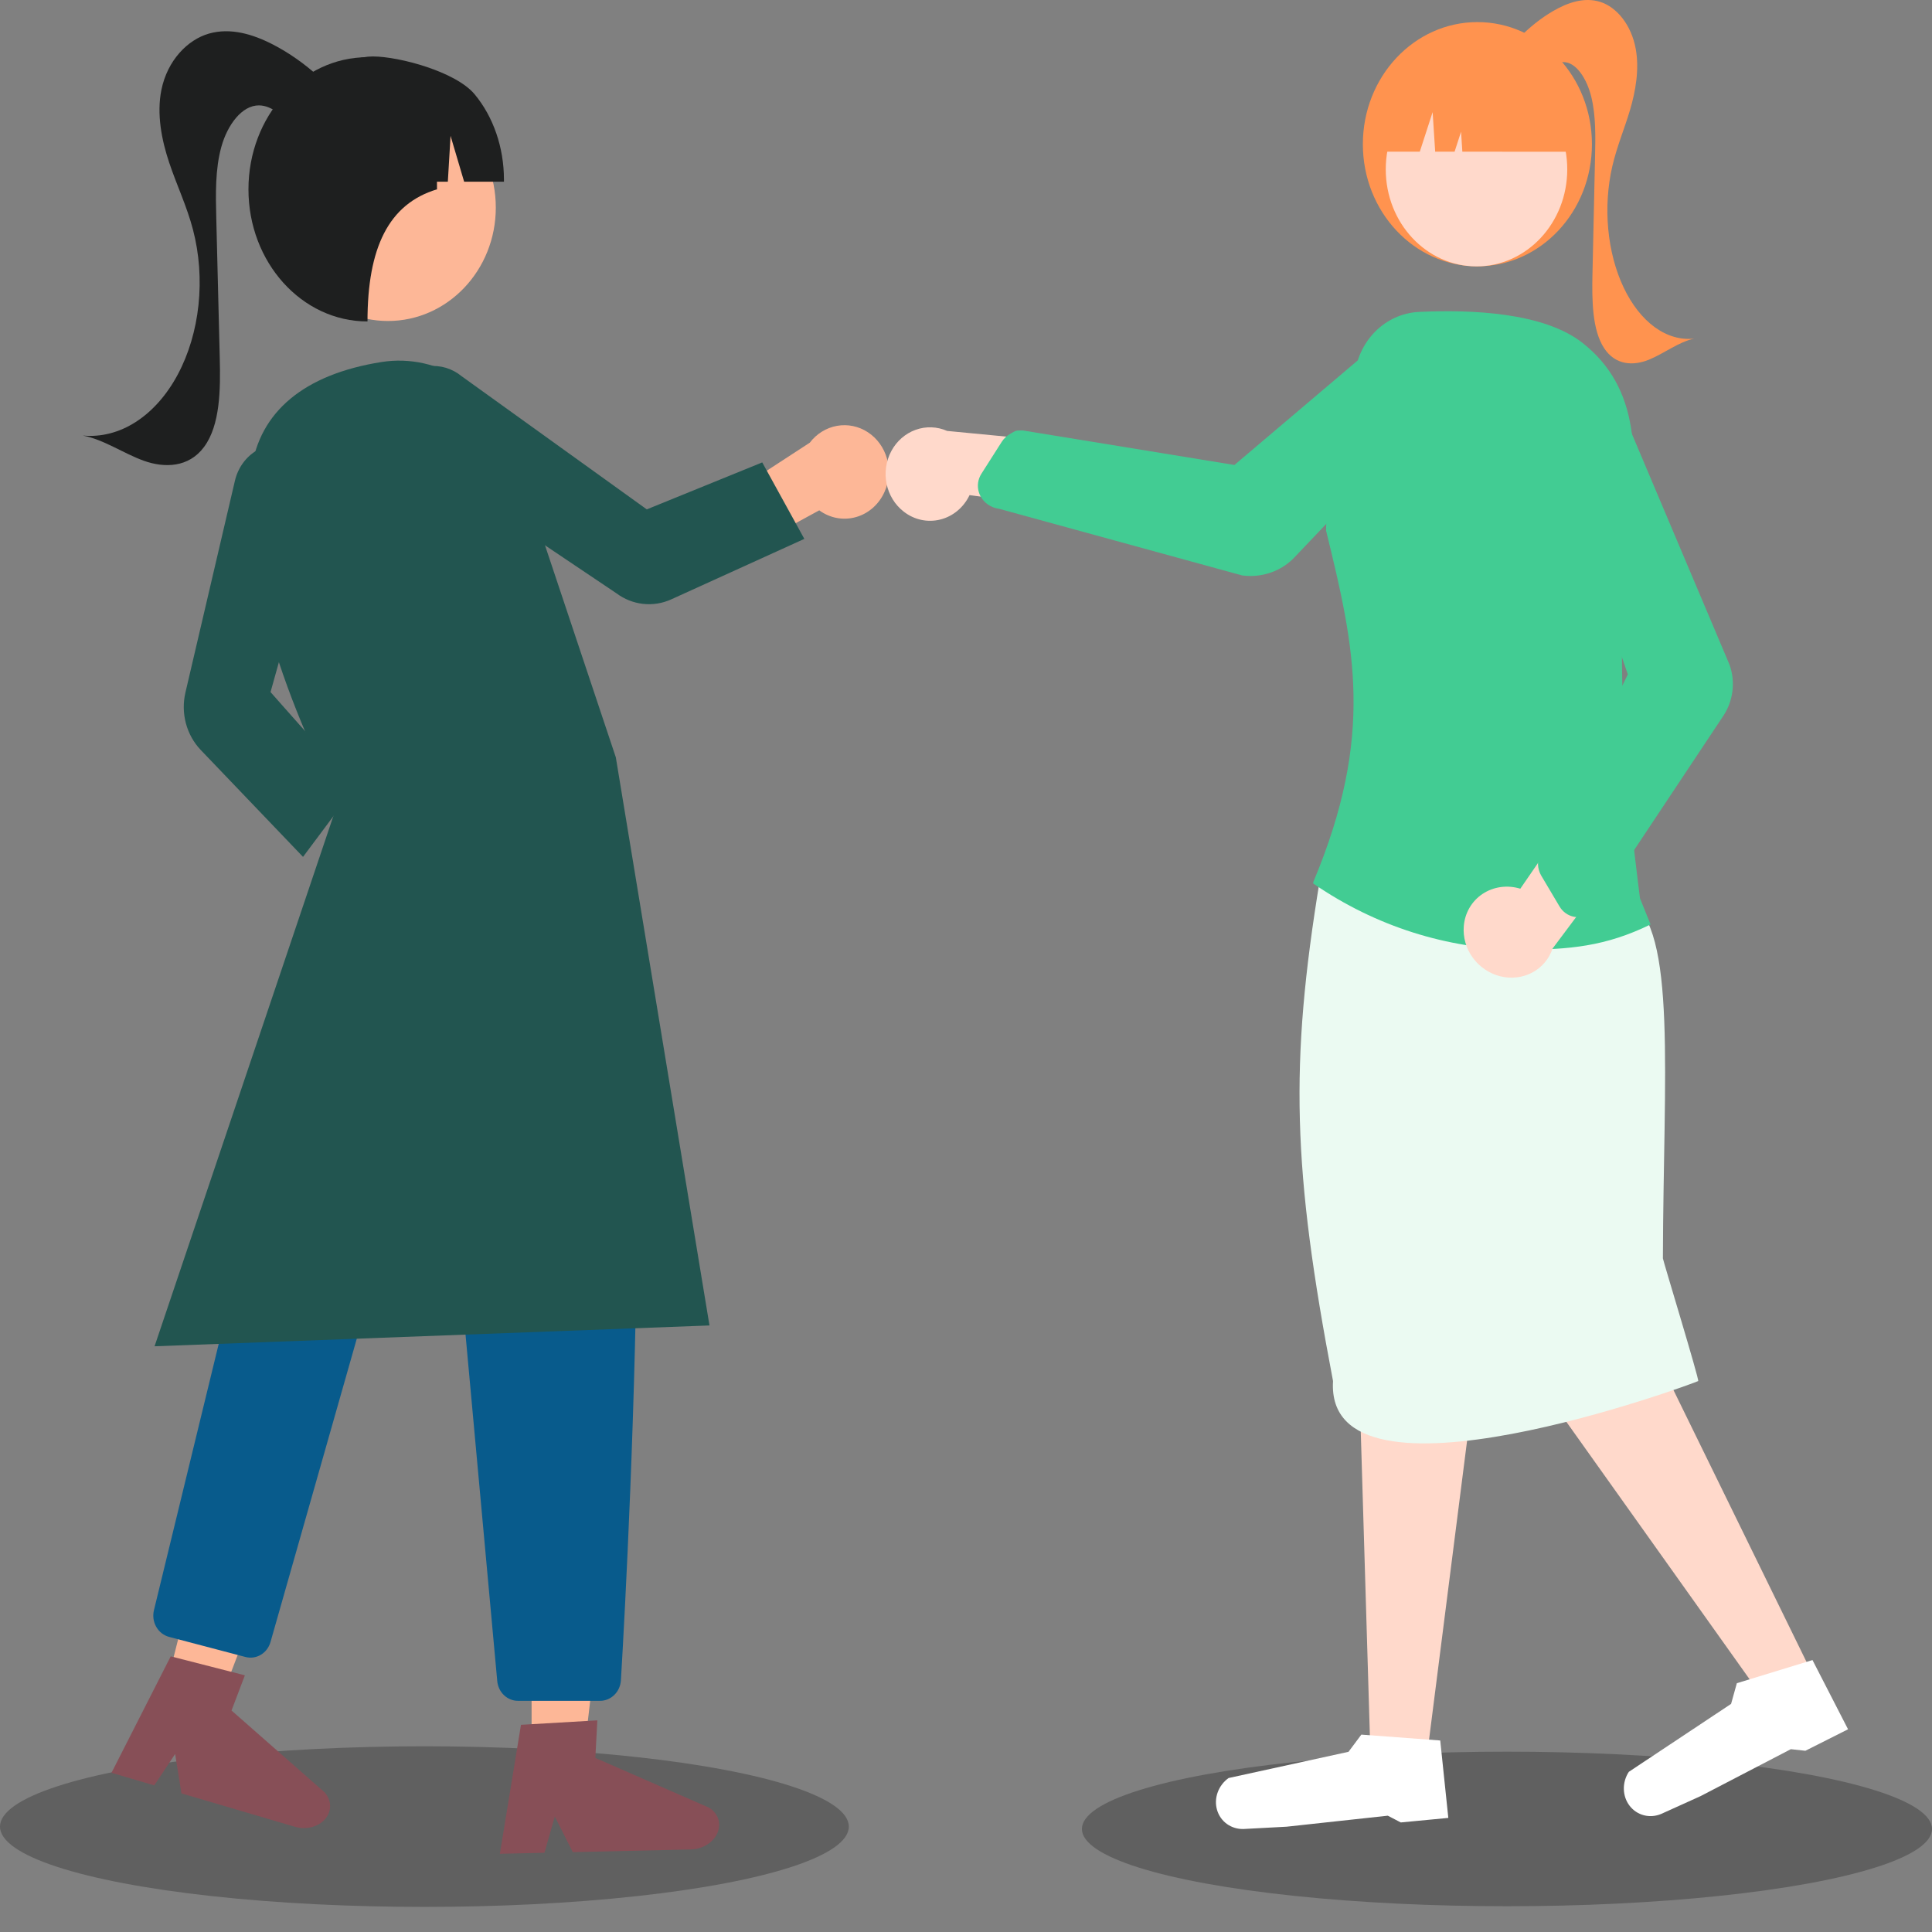
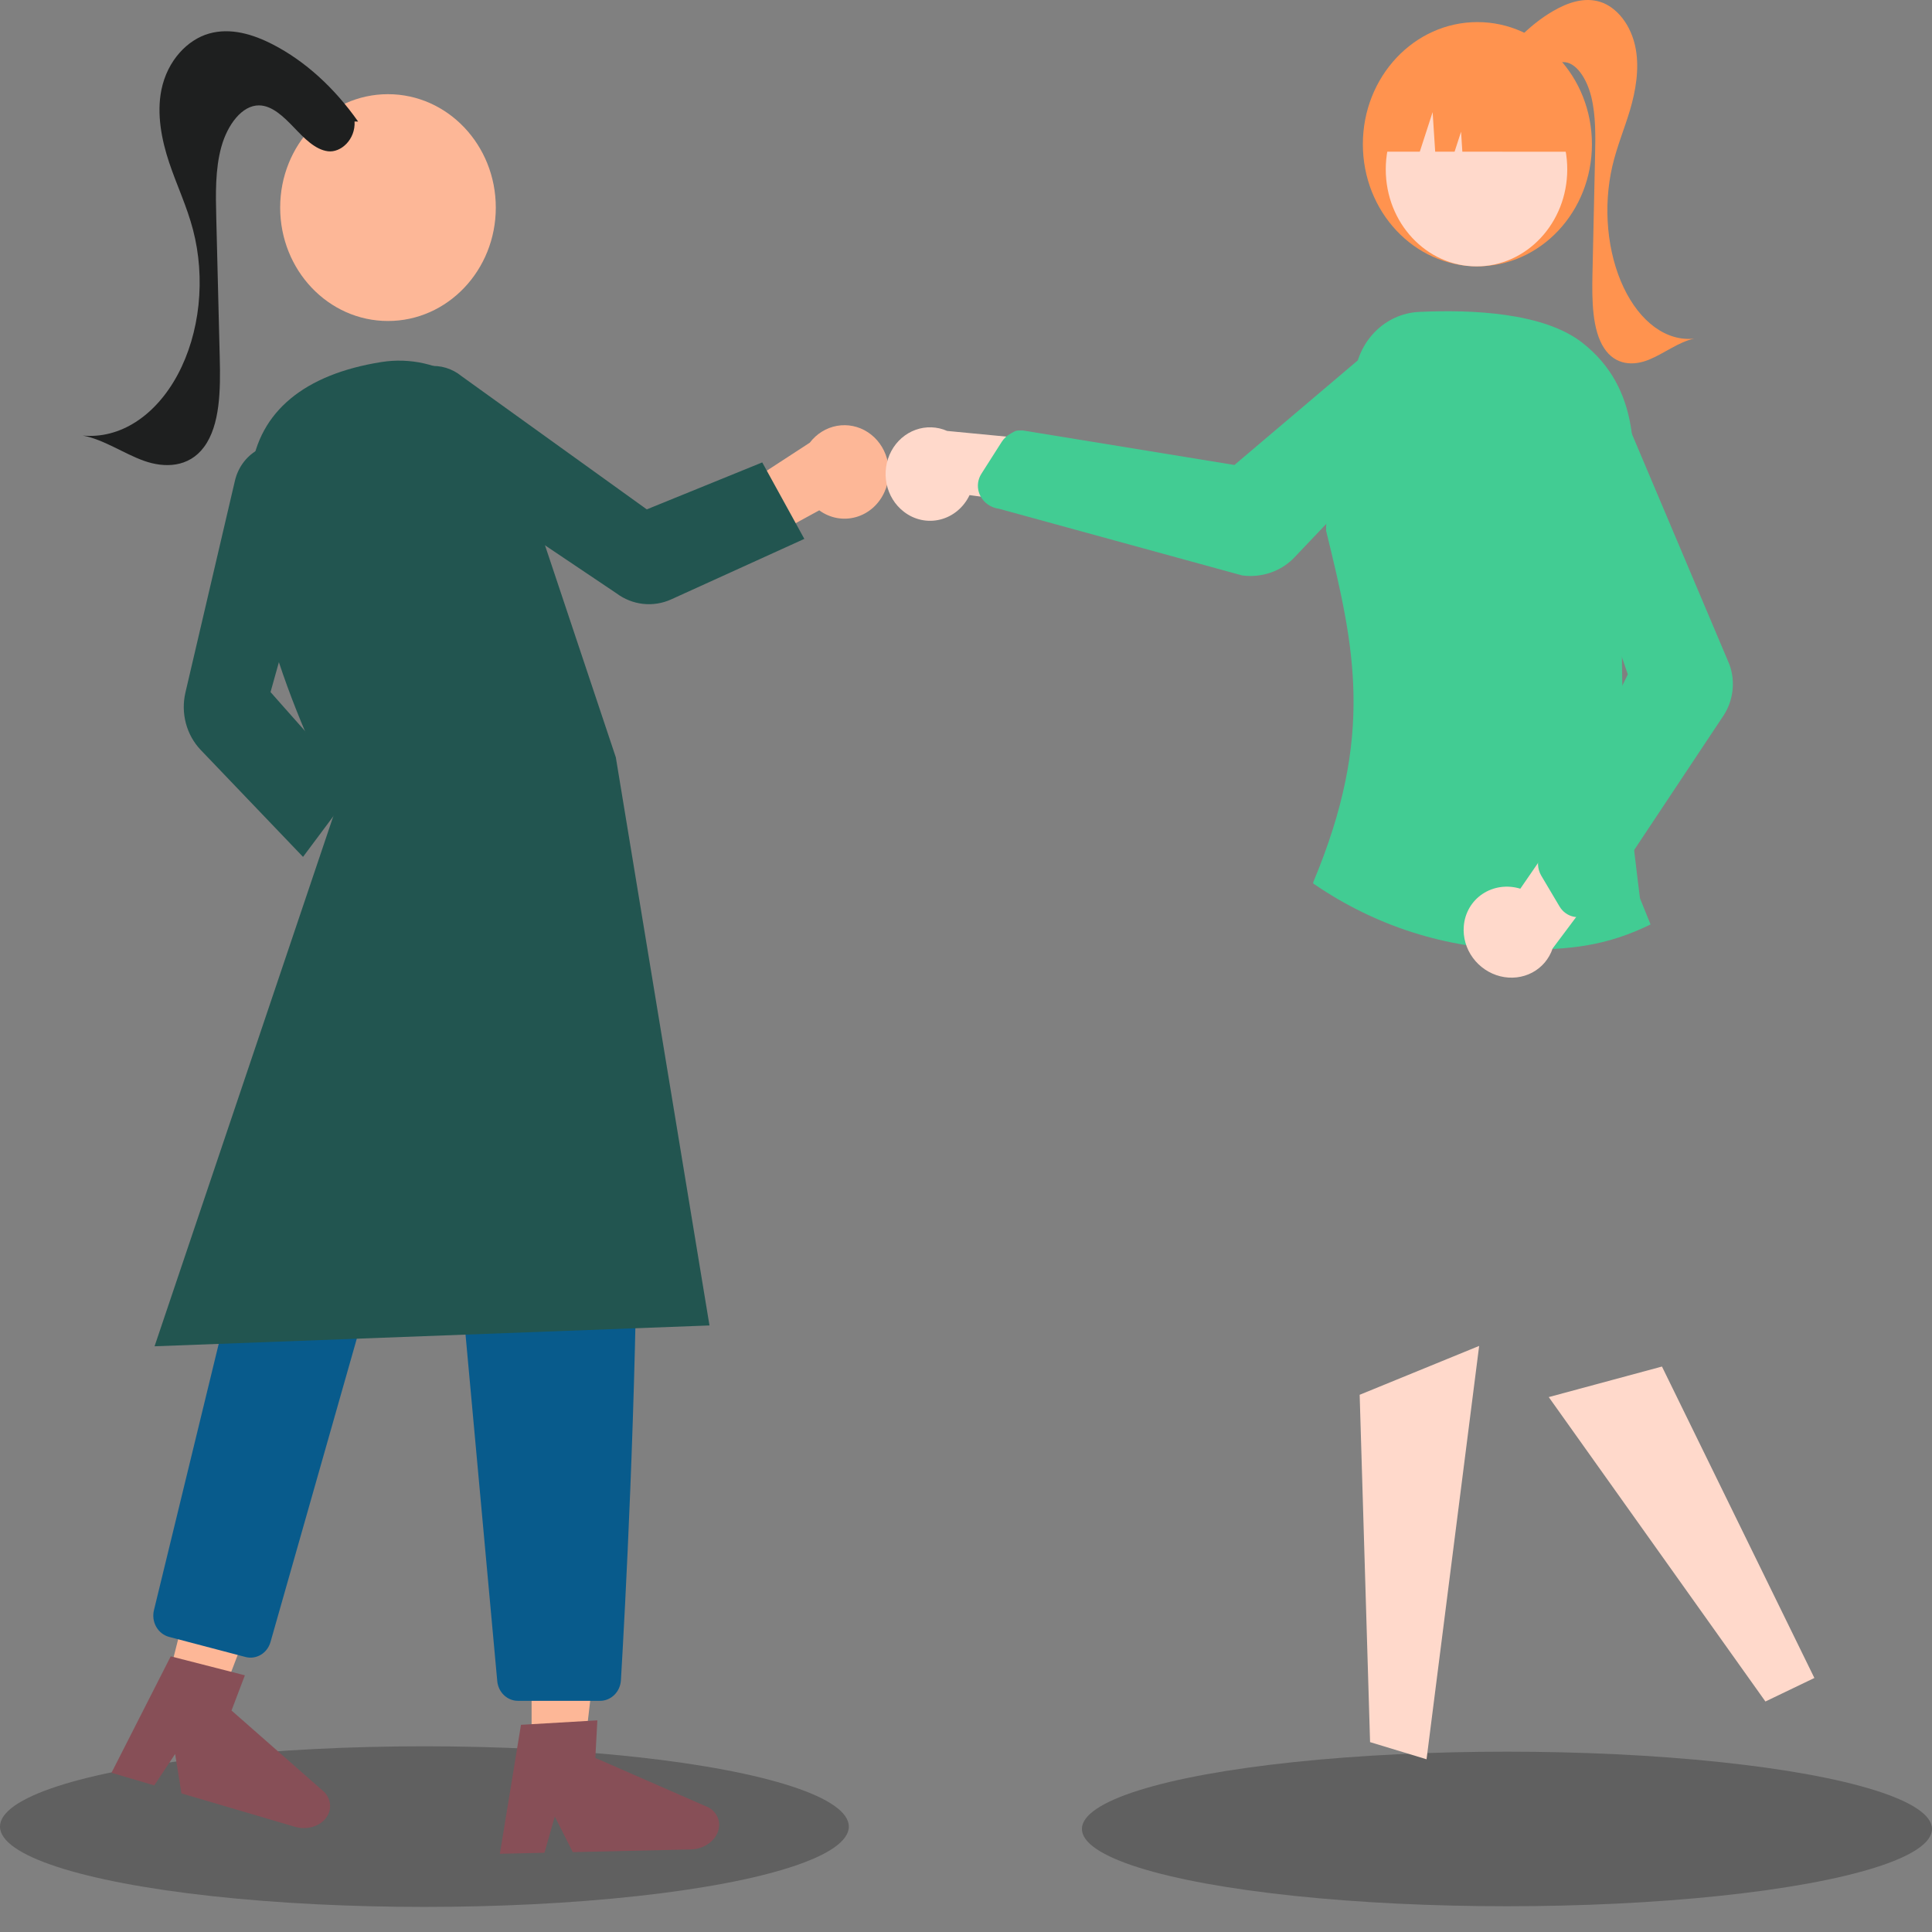
<svg xmlns="http://www.w3.org/2000/svg" width="150" height="150" viewBox="0 0 150 150" fill="none">
  <rect x="0" y="0" width="150" height="150" fill="#808080" stroke="none" />
  <ellipse cx="117" cy="142" rx="33" ry="6" fill="black" fill-opacity="0.25" />
  <ellipse cx="32.951" cy="141.817" rx="32.951" ry="6.235" fill="black" fill-opacity="0.25" />
  <path d="M41.273 135.218H45.452L47.439 118.266H41.273L41.273 135.218Z" fill="#FDB797" />
  <path d="M12.624 132.042L16.662 133.172L22.729 117.329L16.77 115.66L12.624 132.042Z" fill="#FDB797" />
  <path d="M46.593 132.051H40.217C39.814 132.053 39.425 131.896 39.127 131.611C38.829 131.326 38.643 130.934 38.606 130.512L34.735 88.235C34.707 87.925 34.577 87.635 34.368 87.414C34.158 87.194 33.883 87.057 33.588 87.027C33.293 86.996 32.998 87.075 32.752 87.248C32.506 87.422 32.325 87.68 32.24 87.979L21.002 127.484C20.883 127.904 20.615 128.259 20.253 128.476C19.891 128.693 19.463 128.754 19.059 128.648L13.128 127.088C12.921 127.033 12.726 126.936 12.555 126.802C12.383 126.669 12.239 126.5 12.13 126.307C12.021 126.115 11.949 125.901 11.918 125.679C11.888 125.457 11.9 125.23 11.953 125.013C12.05 124.615 21.636 85.211 21.72 84.806C23.892 67.968 26.49 63.456 27.886 61.033C28.002 60.832 28.108 60.648 28.204 60.473C28.323 60.255 29.06 58.091 29.527 56.686C29.588 56.457 29.693 56.245 29.836 56.061C29.979 55.877 30.156 55.726 30.357 55.618C36.223 52.463 43.086 54.647 45.05 55.392C45.376 55.513 45.655 55.741 45.847 56.043C51.738 65.389 48.847 119.671 48.208 130.458C48.181 130.89 47.999 131.294 47.699 131.59C47.399 131.886 47.004 132.051 46.593 132.051V132.051Z" fill="#085B8C" />
  <path d="M30.122 24.922C34.746 24.922 38.494 20.98 38.494 16.117C38.494 11.255 34.746 7.312 30.122 7.312C25.499 7.312 21.752 11.255 21.752 16.117C21.752 20.98 25.499 24.922 30.122 24.922Z" fill="#FDB797" />
  <path d="M12 104.525L26.272 62.203C26.159 62.088 18.07 47.132 19.514 36.505C20.131 31.96 23.627 29.055 29.625 28.106C31.828 27.761 34.076 28.265 35.954 29.525C37.833 30.784 39.216 32.714 39.85 34.96L47.813 58.801L55.084 102.908L12 104.525Z" fill="#225550" />
  <path d="M23.527 66.528L15.58 58.222C15.037 57.651 14.642 56.942 14.434 56.164C14.227 55.386 14.213 54.565 14.394 53.78L18.241 37.318C18.357 36.825 18.567 36.362 18.859 35.958C19.151 35.553 19.52 35.216 19.941 34.968C20.362 34.719 20.827 34.564 21.307 34.512C21.788 34.46 22.273 34.512 22.733 34.665C23.611 34.963 24.344 35.608 24.777 36.464C25.21 37.32 25.31 38.32 25.054 39.252L21.004 53.733L27.554 61.132L23.527 66.528Z" fill="#225550" />
  <path d="M68.68 38.178C68.469 38.656 68.162 39.08 67.779 39.42C67.397 39.76 66.948 40.008 66.464 40.145C65.98 40.283 65.474 40.307 64.98 40.217C64.487 40.127 64.018 39.923 63.607 39.622L52.997 45.406L53.466 40.492L62.872 34.37C63.399 33.677 64.15 33.212 64.981 33.063C65.813 32.914 66.668 33.091 67.384 33.56C68.1 34.03 68.627 34.759 68.866 35.61C69.105 36.461 69.038 37.374 68.68 38.178H68.68Z" fill="#FDB797" />
  <path d="M62.448 41.838L52.105 46.539C51.417 46.849 50.664 46.968 49.919 46.884C49.175 46.8 48.463 46.516 47.853 46.059L31.592 35.136C31.199 34.84 30.869 34.462 30.62 34.027C30.372 33.591 30.211 33.107 30.148 32.603C30.085 32.099 30.121 31.588 30.254 31.099C30.386 30.611 30.613 30.156 30.919 29.764C31.508 29.017 32.35 28.541 33.266 28.436C34.183 28.331 35.102 28.606 35.83 29.201L50.216 39.548L59.18 35.901L62.448 41.838Z" fill="#225550" />
  <path d="M110.757 136.59L106.372 135.258L105.564 108.291L114.841 104.496L110.757 136.59Z" fill="#FFD9CB" />
  <path d="M140.868 130.278L137.067 132.104L120.245 108.47L129.034 106.098L140.868 130.278Z" fill="#FFD9CB" />
-   <path d="M103.496 107.224C100.362 90.793 100.108 82.679 102.474 68.296C102.458 68.062 102.491 67.827 102.57 67.607C102.649 67.388 102.773 67.189 102.933 67.025C103.093 66.861 103.285 66.735 103.496 66.658C103.706 66.58 103.931 66.551 104.153 66.574L125.134 68.296C125.508 68.335 125.856 68.517 126.111 68.807C126.366 69.097 126.511 69.476 126.519 69.871C130.216 72.127 129.144 83.475 129.107 97.699C129.11 97.845 131.943 107.114 131.848 107.224C131.77 107.313 102.829 118.071 103.496 107.224Z" fill="#EBFAF2" />
  <path d="M118.012 73.737C112.335 73.671 106.794 71.906 102.037 68.647L101.955 68.588L101.963 68.484C106.755 57.061 105.166 50.23 102.958 41.204C102.923 37.8 105.449 33.374 105.166 29.26C105.276 27.929 105.841 26.686 106.755 25.759C107.67 24.832 108.873 24.285 110.141 24.219C114.291 24.018 119.865 24.271 122.849 26.609C127.359 30.142 127.164 35.461 126.445 41.204C124.952 53.112 127.13 67.954 127.328 69.747L128.149 71.774C124.673 73.475 121.846 73.736 118.012 73.737Z" fill="#42CC93" />
  <path d="M70.165 39.722C70.567 40.037 71.029 40.255 71.52 40.361C72.011 40.467 72.518 40.459 73.005 40.336C73.493 40.214 73.948 39.981 74.341 39.653C74.733 39.325 75.053 38.911 75.276 38.44L87.355 40.087L84.645 34.524L73.535 33.457C72.757 33.114 71.886 33.084 71.088 33.371C70.29 33.658 69.62 34.243 69.204 35.015C68.789 35.788 68.657 36.693 68.834 37.561C69.011 38.428 69.484 39.197 70.165 39.722Z" fill="#FFD9CB" />
  <path d="M113.648 71.918C113.686 71.408 113.837 70.919 114.089 70.484C114.341 70.05 114.689 69.68 115.107 69.402C115.526 69.123 116.005 68.943 116.511 68.873C117.017 68.803 117.538 68.846 118.037 68.998L124.953 58.949L127.238 64.701L120.544 73.642C120.273 74.448 119.71 75.114 118.96 75.511C118.211 75.908 117.327 76.01 116.477 75.798C115.627 75.585 114.87 75.073 114.348 74.358C113.827 73.643 113.578 72.774 113.648 71.918Z" fill="#FFD9CB" />
  <path d="M97.082 44.72C96.87 44.72 96.658 44.706 96.448 44.678L77.568 39.502C77.255 39.462 76.958 39.348 76.703 39.172C76.448 38.995 76.244 38.761 76.108 38.491C76.064 38.404 76.028 38.314 75.999 38.222C75.925 37.982 75.904 37.73 75.938 37.482C75.972 37.234 76.06 36.995 76.197 36.781L77.781 34.294C77.952 34.029 78.192 33.809 78.478 33.656C78.764 33.503 78.818 33.422 79.146 33.421H79.418L95.84 36.101L108.307 25.531C108.887 25.04 109.627 24.753 110.405 24.718C111.087 24.688 111.763 24.855 112.343 25.196C112.923 25.537 113.381 26.036 113.655 26.628C113.929 27.22 114.007 27.877 113.879 28.512C113.751 29.147 113.423 29.73 112.937 30.185L100.497 43.278C100.067 43.732 99.54 44.094 98.952 44.343C98.363 44.591 97.726 44.72 97.082 44.72Z" fill="#42CC93" />
  <path d="M27.806 9.438C25.949 6.799 23.701 4.763 21.222 3.472C19.63 2.646 17.898 2.136 16.234 2.605C14.57 3.074 12.997 4.687 12.532 6.974C12.153 8.845 12.545 10.859 13.134 12.62C13.723 14.381 14.509 16.013 14.986 17.84C15.472 19.704 15.618 21.708 15.411 23.671C15.204 25.634 14.65 27.493 13.8 29.081C12.95 30.668 11.831 31.932 10.544 32.759C9.257 33.587 7.842 33.95 6.429 33.817C8.064 34.124 9.571 35.201 11.169 35.774C12.768 36.347 14.654 36.308 15.841 34.704C17.098 33.007 17.123 30.247 17.062 27.803C16.972 24.17 16.881 20.537 16.791 16.904C16.745 15.052 16.706 13.139 17.183 11.41C17.66 9.681 18.793 8.166 20.116 8.182C21.119 8.194 22.006 9.045 22.81 9.885C23.614 10.724 24.465 11.62 25.464 11.745C26.463 11.869 27.604 10.834 27.529 9.432L27.806 9.438Z" fill="#1E1F1F" />
-   <path d="M28.532 24.957C23.428 24.957 19.29 20.365 19.29 14.699C19.29 9.034 23.428 4.441 28.532 4.441C33.636 4.441 33.928 9.034 33.928 14.699C30.165 15.835 28.532 19.242 28.532 24.957Z" fill="#1E1F1F" />
-   <path d="M22.162 14.106H32.535L32.641 12.31L33.173 14.106H34.77L34.981 10.546L36.035 14.106H39.126V13.93C39.123 11.451 38.306 9.075 36.853 7.323C35.4 5.57 31.002 4.386 28.947 4.383C24.816 4.383 22.165 10.445 22.162 13.93V14.106Z" fill="#1E1F1F" />
  <path d="M8.656 137.64L11.977 138.617L13.597 136.183L14.088 139.239L22.898 141.831C23.32 141.955 23.776 141.964 24.198 141.856C24.62 141.748 24.986 141.529 25.244 141.23C25.502 140.932 25.637 140.57 25.63 140.197C25.623 139.824 25.474 139.46 25.205 139.158L17.975 132.803L19.012 130.071L13.255 128.597L8.656 137.64Z" fill="#874F57" />
  <path d="M38.81 143.928L42.271 143.849L43.075 141.037L44.471 143.799L53.651 143.59C54.091 143.58 54.527 143.45 54.897 143.218C55.266 142.987 55.549 142.666 55.704 142.304C55.859 141.941 55.877 141.555 55.758 141.202C55.638 140.849 55.386 140.548 55.038 140.342L46.221 136.485L46.379 133.568L40.448 133.914L38.81 143.928Z" fill="#874F57" />
  <path d="M122.212 71.179C121.98 71.136 121.76 71.043 121.566 70.905C121.371 70.768 121.207 70.589 121.083 70.38L119.661 67.983C119.507 67.722 119.421 67.424 119.41 67.116C119.399 66.808 119.464 66.501 119.599 66.224L126.385 52.358L119.029 31.057C118.855 30.357 118.918 29.612 119.206 28.946C119.46 28.362 119.875 27.87 120.397 27.533C120.919 27.197 121.523 27.032 122.13 27.061C122.737 27.09 123.318 27.312 123.796 27.697C124.274 28.081 124.628 28.611 124.809 29.216L134.275 51.597C134.511 52.247 134.591 52.951 134.507 53.647C134.423 54.343 134.178 55.01 133.792 55.589L123.932 70.422C123.769 70.667 123.552 70.867 123.299 71.004C123.046 71.141 122.766 71.21 122.483 71.206C122.392 71.204 122.301 71.195 122.212 71.179Z" fill="#42CC93" />
-   <path d="M111.82 135.131L105.695 134.675L104.698 136.01L95.388 138.045C94.999 138.322 94.702 138.712 94.54 139.158C94.379 139.604 94.362 140.083 94.492 140.525C94.621 140.967 94.891 141.349 95.261 141.615C95.632 141.881 96.083 142.017 96.549 142.003L99.897 141.824L107.748 140.97L108.756 141.494L112.447 141.142L111.82 135.131Z" fill="white" />
-   <path d="M140.721 128.886L134.848 130.684L134.401 132.29L126.462 137.565C126.199 137.964 126.063 138.436 126.075 138.91C126.086 139.384 126.243 139.837 126.524 140.202C126.805 140.567 127.195 140.825 127.636 140.938C128.077 141.051 128.547 141.014 128.977 140.832L132.032 139.45L139.04 135.806L140.169 135.929L143.482 134.261L140.721 128.886Z" fill="white" />
  <path d="M115.663 5.873C117.041 3.663 118.71 1.957 120.55 0.876C121.732 0.184 123.018 -0.243 124.253 0.15C125.489 0.543 126.657 1.894 127.001 3.81C127.283 5.376 126.992 7.063 126.555 8.538C126.117 10.012 125.534 11.38 125.18 12.91C124.819 14.471 124.711 16.149 124.864 17.794C125.018 19.438 125.429 20.995 126.06 22.324C126.691 23.653 127.522 24.712 128.477 25.405C129.433 26.098 130.483 26.403 131.532 26.291C130.318 26.549 129.199 27.45 128.013 27.93C126.827 28.41 125.427 28.378 124.545 27.034C123.612 25.613 123.594 23.301 123.639 21.254C123.706 18.212 123.773 15.169 123.84 12.126C123.874 10.574 123.903 8.973 123.549 7.525C123.195 6.076 122.354 4.808 121.372 4.821C120.627 4.831 119.968 5.544 119.371 6.247C118.774 6.95 118.143 7.7 117.401 7.805C116.66 7.909 115.813 7.042 115.868 5.868L115.663 5.873Z" fill="#FF934F" />
  <path d="M114.705 20.677C119.616 20.677 123.597 16.432 123.597 11.196C123.597 5.96 119.616 1.715 114.705 1.715C109.794 1.715 105.812 5.96 105.812 11.196C105.812 16.432 109.794 20.677 114.705 20.677Z" fill="#FF934F" />
  <path d="M114.636 20.682C118.527 20.682 121.681 17.309 121.681 13.149C121.681 8.99 118.527 5.617 114.636 5.617C110.745 5.617 107.59 8.99 107.59 13.149C107.59 17.309 110.745 20.682 114.636 20.682Z" fill="#FFD9CB" />
  <path d="M123.323 11.78L113.536 11.777L113.436 10.227L112.934 11.777L111.427 11.776L111.229 8.705L110.233 11.776L107.317 11.775L107.317 11.623C107.32 9.485 108.092 7.435 109.463 5.924C110.835 4.412 112.694 3.562 114.633 3.56L116.013 3.561C117.951 3.563 119.81 4.414 121.181 5.927C122.551 7.439 123.322 9.489 123.324 11.627L123.323 11.78Z" fill="#FF934F" />
</svg>